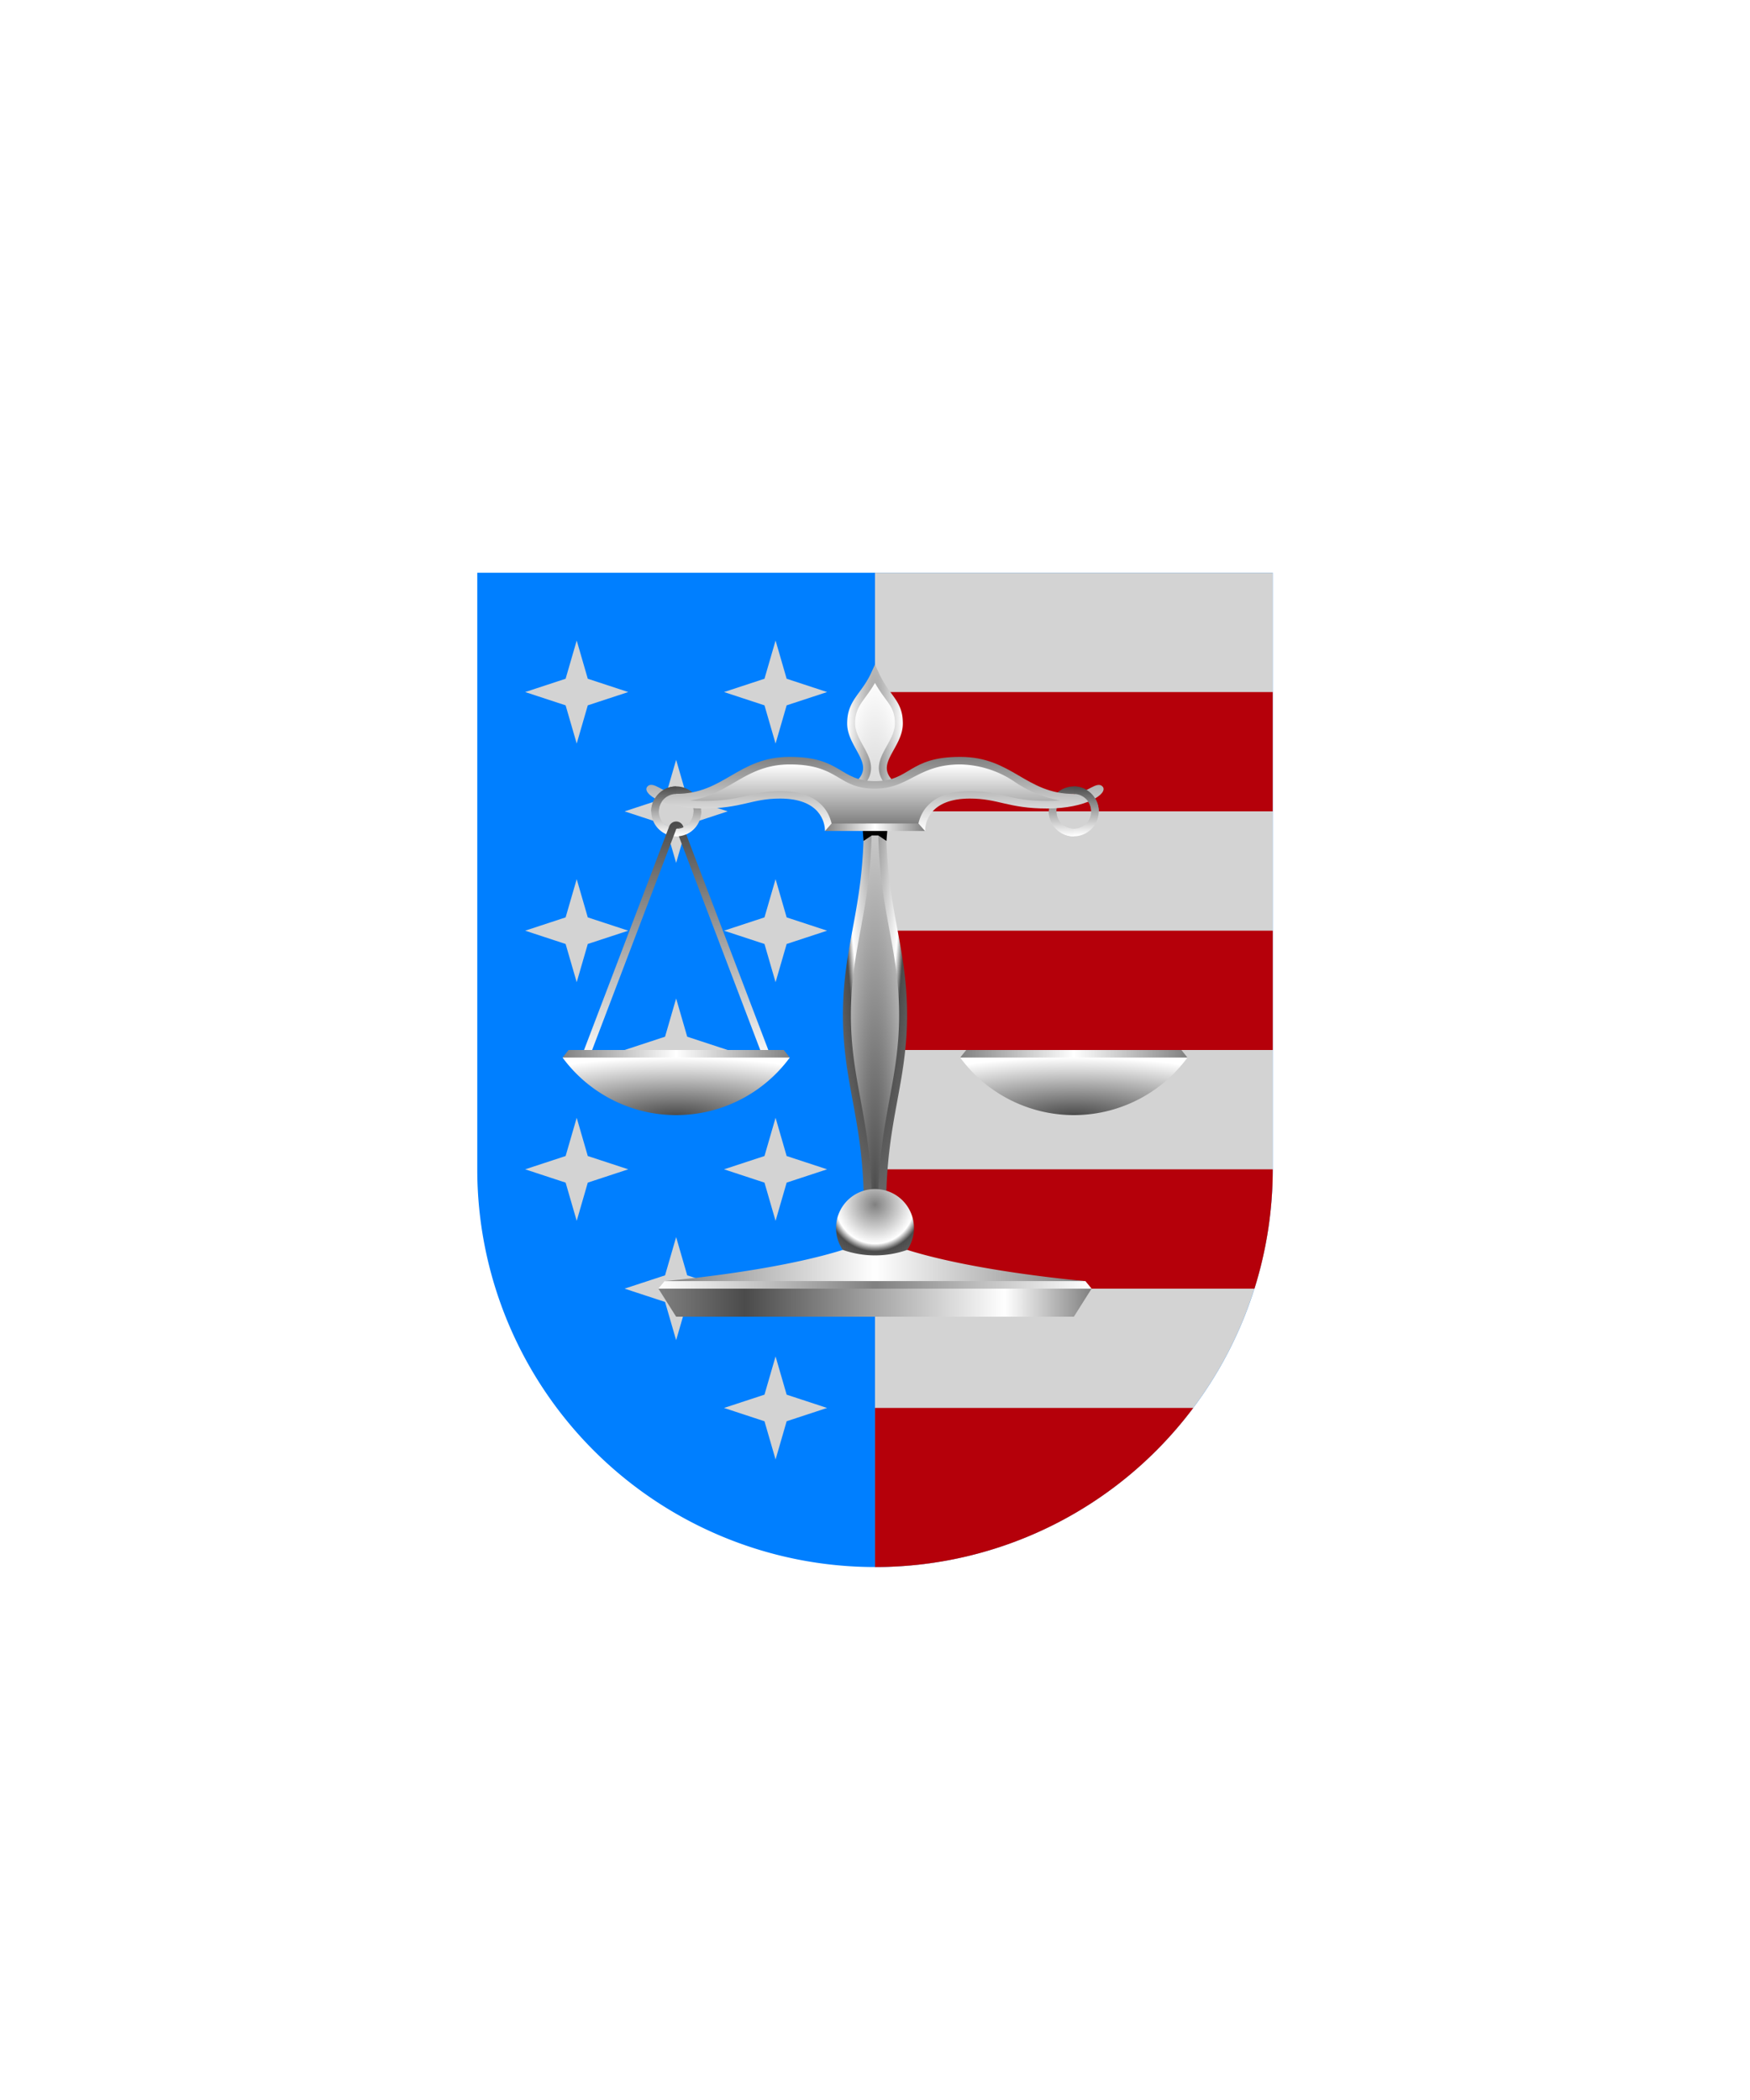
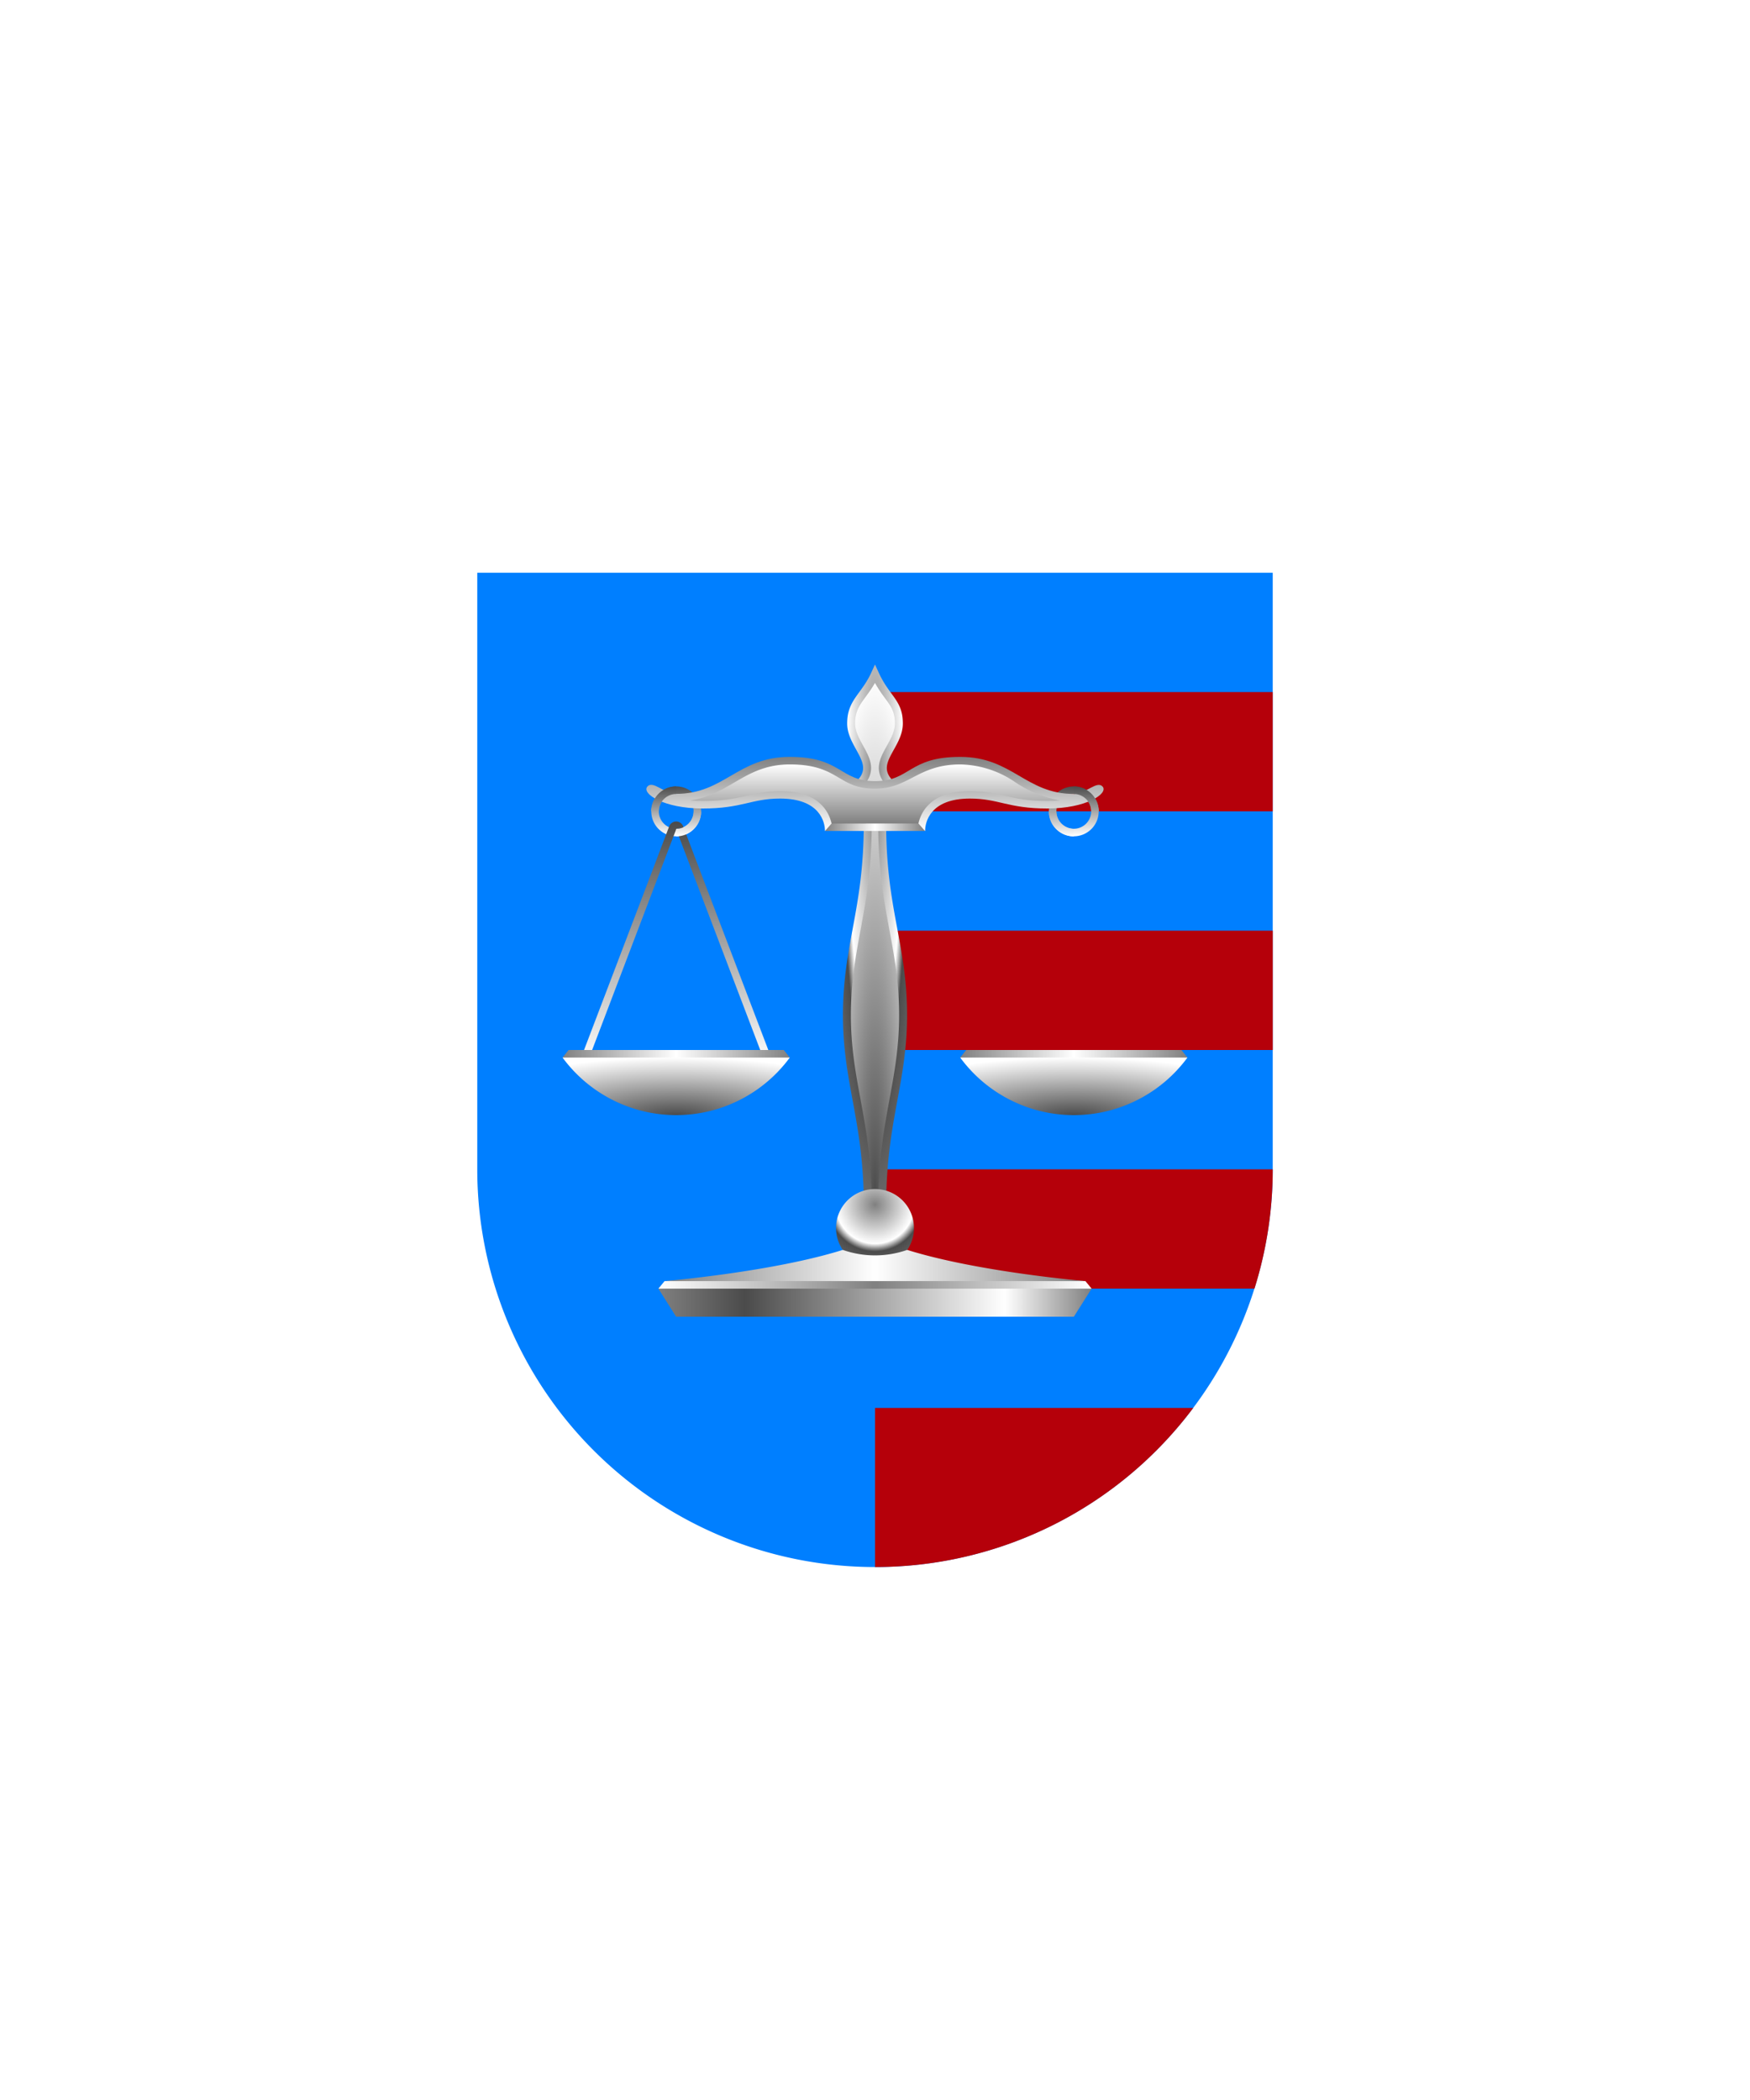
<svg xmlns="http://www.w3.org/2000/svg" xmlns:xlink="http://www.w3.org/1999/xlink" viewBox="0 0 220 264">
  <path d="M60 72v75a50 50 0 0 0 50 50 50 50 0 0 0 50-50V72Z" fill="#007fff" />
-   <path d="M110 197V72h50v75a49.997 49.997 0 0 1-50 50Zm-25-71.478 1.393 4.807L91.478 132l-5.085 1.671L85 138.479l-1.394-4.807L78.521 132l5.085-1.672L85 125.522Zm12.5-15 1.393 4.807 5.085 1.671-5.085 1.671-1.393 4.808-1.394-4.807L91.021 117l5.085-1.672 1.394-4.806Zm-25 0 1.393 4.807L78.978 117l-5.085 1.671-1.393 4.808-1.394-4.807L66.021 117l5.085-1.672 1.394-4.806Zm12.5-15 1.393 4.807L91.478 102l-5.085 1.671L85 108.479l-1.394-4.807L78.521 102l5.085-1.672L85 95.522Zm-12.5-15 1.393 4.807L78.978 87l-5.085 1.671-1.393 4.808-1.394-4.807L66.021 87l5.085-1.672 1.394-4.806Zm25 0 1.393 4.807L103.978 87l-5.085 1.671-1.393 4.808-1.394-4.807L91.021 87l5.085-1.672 1.394-4.806Zm-1.394 68.15L91.021 147l5.085-1.671 1.394-4.807 1.393 4.807 5.085 1.671-5.085 1.672-1.393 4.807-1.394-4.807Zm-25 0L66.021 147l5.085-1.671 1.394-4.807 1.393 4.807L78.978 147l-5.085 1.672-1.393 4.807-1.394-4.807Zm12.5 15L78.521 162l5.085-1.671L85 155.522l1.393 4.807L91.478 162l-5.085 1.672L85 168.479l-1.394-4.807Zm12.5 15L91.021 177l5.085-1.671 1.394-4.807 1.393 4.807 5.085 1.671-5.085 1.672-1.393 4.807-1.394-4.807Z" fill="#d3d3d3" />
  <path d="M160 87v15h-49.995V87H160Zm-49.995 110a49.937 49.937 0 0 0 22.365-5.27A49.932 49.932 0 0 0 150.005 177h-40v20Zm0-35h47.7A50.01 50.01 0 0 0 160 147.01V147h-49.995v15Zm0-30h50v-15h-50v15Z" fill="#b5000a" />
  <defs>
    <linearGradient gradientTransform="matrix(1 0 0 -1 0 16425.33)" gradientUnits="userSpaceOnUse" id="h42-a" x1="14.29" x2="14.29" y1="16419.05" y2="16425.33">
      <stop offset="0" stop-color="#fff" />
      <stop offset="1" stop-color="#4b4b4b" />
    </linearGradient>
    <linearGradient id="h42-d" x1="8.25" x2="8.25" xlink:href="#h42-a" y1="16390.52" y2="16420.29" />
    <linearGradient id="h42-e" x1="19.89" x2="19.89" xlink:href="#h42-a" y1="16390.52" y2="16420.9" />
    <linearGradient gradientTransform="matrix(1 0 0 -1 0 16425.33)" gradientUnits="userSpaceOnUse" id="h42-b" x2="28.57" y1="16390.47" y2="16390.47">
      <stop offset="0" stop-color="gray" />
      <stop offset=".5" stop-color="#fff" />
      <stop offset="1" stop-color="gray" />
    </linearGradient>
    <linearGradient gradientTransform="matrix(1 0 0 -1 0 264)" gradientUnits="userSpaceOnUse" id="h42-i" x1="82.77" x2="137.23" y1="102.35" y2="102.35">
      <stop offset="0" stop-color="#fff" />
      <stop offset=".5" stop-color="gray" />
      <stop offset="1" stop-color="#fff" />
    </linearGradient>
    <linearGradient id="h42-j" x1="110" x2="110" xlink:href="#h42-b" y1="151.14" y2="83.53" />
    <linearGradient gradientTransform="matrix(1 0 0 -1 0 264)" gradientUnits="userSpaceOnUse" id="h42-c" x1="110" x2="110" y1="168.85" y2="159.53">
      <stop offset="0" stop-color="gray" />
      <stop offset="1" stop-color="#fff" />
    </linearGradient>
    <linearGradient gradientTransform="matrix(1 0 0 -1 0 264)" id="h42-k" x1="103.71" x2="116.29" xlink:href="#h42-b" y1="160.56" y2="160.56" />
    <linearGradient id="h42-l" x1="110" x2="110" xlink:href="#h42-c" y1="160.47" y2="167.9" />
    <linearGradient gradientTransform="matrix(1 0 0 -1 0 264)" gradientUnits="userSpaceOnUse" id="h42-m" x1="82.77" x2="137.23" y1="100.24" y2="100.24">
      <stop offset="0" stop-color="gray" />
      <stop offset=".2" stop-color="#4b4b4b" />
      <stop offset=".8" stop-color="#fff" />
      <stop offset="1" stop-color="gray" />
    </linearGradient>
    <linearGradient gradientTransform="matrix(1 0 0 -1 0 264)" id="h42-o" x1="83.55" x2="136.45" xlink:href="#h42-b" y1="104.91" y2="104.91" />
    <linearGradient gradientTransform="matrix(1 0 0 -1 0 264)" id="h42-p" x1="135" x2="135" xlink:href="#h42-a" y1="158.86" y2="165.14" />
    <linearGradient gradientTransform="rotate(180 110 132)" id="h42-q" x1="135" x2="135" xlink:href="#h42-a" y1="158.86" y2="165.14" />
    <radialGradient cx=".5" cy="1" id="h42-f" r="1">
      <stop offset="0" stop-color="#4b4b4b" />
      <stop offset="1" stop-color="#fff" />
    </radialGradient>
    <radialGradient cy=".2" id="h42-n" r="1">
      <stop offset="0" stop-color="gray" />
      <stop offset=".5" stop-color="#fff" />
      <stop offset=".6" stop-color="#4b4b4b" />
      <stop offset="1" stop-color="gray" />
    </radialGradient>
    <symbol id="h42-h" viewBox="0 0 28.57 41.33">
      <path d="M14.29 5.8a2.66 2.66 0 1 0-2.67-2.66A2.67 2.67 0 0 0 14.3 5.8Z" fill="none" stroke="url(#h42-a)" stroke-width=".95" />
      <path d="M2.64 34.64 13.85 5.2" fill="none" stroke="url(#h42-d)" stroke-width=".95" />
      <path d="M13.85 5.2a.46.46 0 0 1 .87 0l11.21 29.44" fill="none" stroke="url(#h42-e)" stroke-width=".95" />
      <path d="m0 34.09 14.29 2.48 14.28-2.48-.76-.95H.76Z" fill="url(#h42-b)" />
      <path d="M0 34.09a17.72 17.72 0 0 0 28.57 0Z" fill="url(#h42-f)" />
    </symbol>
    <filter id="h42-g">
      <feDropShadow dx="0" dy="2" stdDeviation="0" />
    </filter>
  </defs>
  <g filter="url(#h42-g)">
    <use height="41.33" transform="matrix(-1 0 0 1 99.29 98.86)" width="28.57" xlink:href="#h42-h" />
    <use height="41.33" transform="translate(120.71 98.86)" width="28.57" xlink:href="#h42-h" />
    <path d="M137.23 162 110 163.36 82.77 162l.78-.95 26.45-1.12 26.45 1.12Z" fill="url(#h42-i)" />
    <path d="M107.94 98.67c2.86-2.72-.94-4.8-.94-7.73 0-2.73 1.71-3.37 3-6.2 1.43 3.13 3 3.49 3 6.2 0 3-3.82 4.99-.94 7.73a7.47 7.47 0 0 1-4.12 0Zm1.15 4.86c0 10.9-2.62 15.24-2.62 24.08 0 8.35 2.46 12.95 2.62 23.03h1.82c.16-10.08 2.62-14.68 2.62-23.03 0-8.84-2.63-13.18-2.63-24.09" fill="url(#h42-f)" stroke="url(#h42-n)" />
-     <path d="M111.56 104.24h-3.11l.11 1.48 1.03-.69h.83l1.02.69Z" />
    <path d="M138.63 98.91c-.7-.86-2.12.9-3.63.9-6.06 0-7.74-4.66-14.29-4.66S114.5 98.2 110 98.2s-4.17-3.05-10.71-3.05S91.06 99.8 85 99.8c-1.51 0-2.92-1.76-3.63-.9s2.04 2.74 6.98 2.74 6.11-1.25 9.72-1.25c5.01 0 5.64 2.98 5.64 4.07l6.29-.4 6.3.4c0-1.1.62-4.07 5.63-4.07 3.61 0 4.79 1.25 9.72 1.25s7.68-1.88 6.98-2.74Z" fill="url(#h42-c)" />
    <path d="M114.48 102.4h-8.96l-1.81 2.07h12.58Z" fill="url(#h42-k)" />
    <path d="M104.54 103.53c-.33-1.48-1.61-4.08-6.47-4.08-3.56 0-4.75 1.25-9.72 1.25-.58 0-1.1-.02-1.6-.07 5.06-.76 6.94-4.53 12.54-4.53 6.24 0 5.97 3.05 10.71 3.05 4.28 0 5.39-3.05 10.72-3.05a12.58 12.58 0 0 1 6.96 2.27 15.04 15.04 0 0 0 5.57 2.26c-.49.05-1.02.07-1.6.07-4.72 0-5.86-1.25-9.72-1.25-4.86 0-6.14 2.6-6.47 4.07Z" fill="url(#h42-l)" />
    <path d="M85 165.53h50l2.23-3.53H82.77Z" fill="url(#h42-m)" />
    <path d="M110 159.28a4.9 4.9 0 1 0-4.9-4.9 4.9 4.9 0 0 0 4.9 4.9Z" fill="url(#h42-n)" />
    <path d="M114.05 157.13a12.22 12.22 0 0 1-8.1 0c-8.91 2.79-22.4 3.92-22.4 3.92h52.9s-13.49-1.13-22.4-3.92Z" fill="url(#h42-o)" />
    <path d="M135 99.34a2.67 2.67 0 0 1 2.66 2.66m-5.33 0a2.66 2.66 0 0 0 2.67 2.67" fill="none" stroke="url(#h42-p)" stroke-width=".95" />
    <path d="M85 104.67a2.66 2.66 0 0 0 2.67-2.67m-5.33 0A2.67 2.67 0 0 1 85 99.34" fill="none" stroke="url(#h42-q)" stroke-width=".95" />
  </g>
</svg>